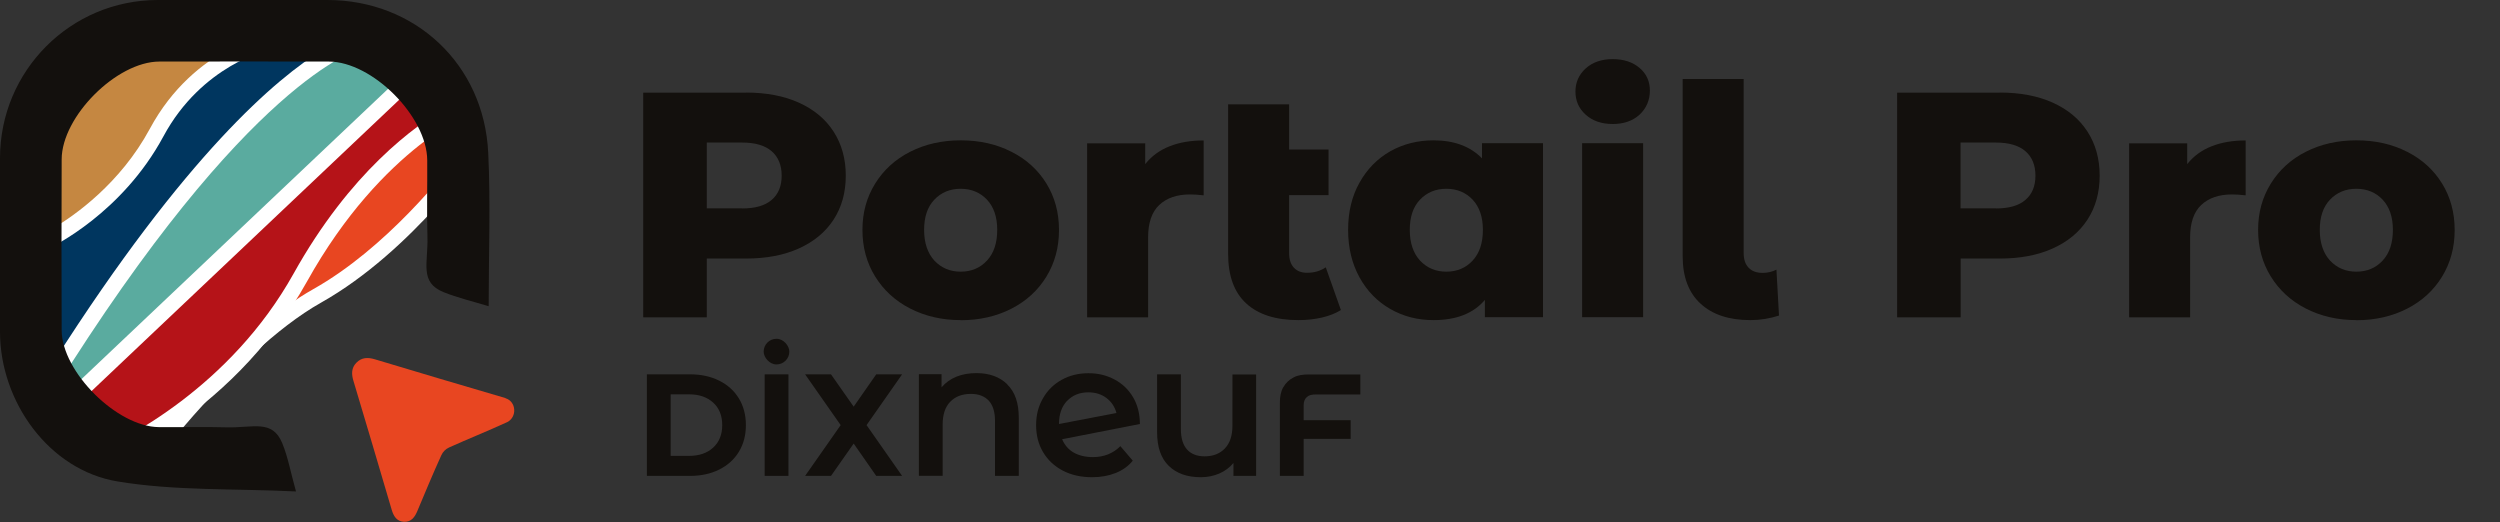
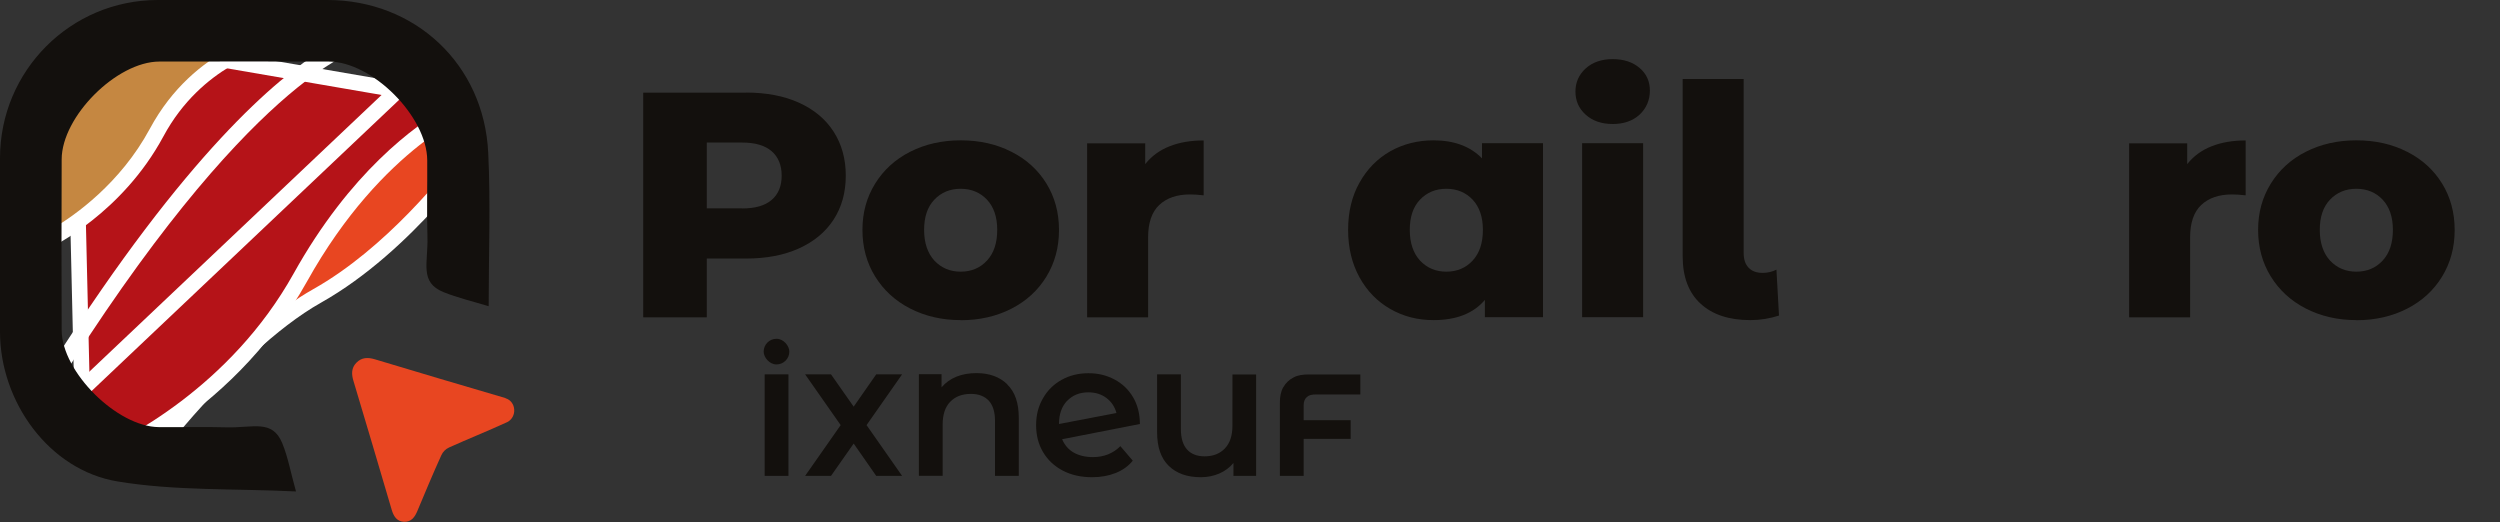
<svg xmlns="http://www.w3.org/2000/svg" viewBox="0 0 225 47">
  <rect x="0" y="0" width="225" height="47" fill="#333333" stroke="none" />
  <defs id="defs5">
    <clipPath id="clippath">
      <rect x="38.13" y="29.2" width="36.29" height="38.14" rx="11.31" ry="11.31" style="fill:none" id="rect2" />
    </clipPath>
  </defs>
  <g clip-path="url(#clippath)" id="g37" transform="translate(-33.98,-25.41)">
    <g id="g11">
      <path d="m 45.28,69.28 0.41,-37.05 31.37,5.92 c 0,0 -6.3,9.26 -14.54,13.89 -8.24,4.63 -17.24,17.23 -17.24,17.23 z" style="fill:#e84621" id="path7" />
      <path d="M 44.55,71.5 45,31.39 l 33.24,6.27 -0.6,0.88 c -0.26,0.38 -6.49,9.45 -14.77,14.11 -8,4.5 -16.93,16.9 -17.02,17.03 l -1.3,1.81 z M 46.38,33.07 46,67.13 C 48.8,63.48 55.66,55.1 62.18,51.43 68.7,47.76 74.06,41.03 75.85,38.63 L 46.39,33.07 Z" style="fill:#ffffff" id="path9" />
    </g>
    <g id="g17">
      <path d="m 41.52,67.34 -0.91,-38.86 35.95,6.19 c 0,0 -8.55,3.14 -15.56,15.72 -6.99,12.54 -19.49,16.96 -19.49,16.96 z" style="fill:#b51318" id="path13" />
      <path d="m 40.84,68.33 -0.95,-40.68 39.36,6.77 -2.44,0.91 C 76.73,35.36 68.4,38.56 61.62,50.73 54.58,63.36 42.28,67.82 41.76,68.01 l -0.91,0.32 z M 41.33,29.32 42.2,66.31 C 45.17,65.02 54.7,60.26 60.4,50.04 65.48,40.93 71.31,36.7 74.32,34.99 L 41.34,29.31 Z" style="fill:#ffffff" id="path15" />
    </g>
    <g id="g23">
-       <polygon points="38.13,29.69 73.85,29.69 38.13,63.52 " style="fill:#5aab9f" id="polygon19" />
      <path d="M 37.43,65.14 V 28.99 h 38.18 z m 1.4,-34.75 V 61.88 L 72.09,30.39 Z" style="fill:#ffffff" id="path21" />
    </g>
    <g id="g29">
-       <path d="m 38.13,60.37 c 0,0.57 0,-31.17 0,-31.17 h 28 c 0,0 -9.89,2.08 -28,31.17 z" style="fill:#00365f" id="path25" />
      <path d="M 38.73,60.74 38.15,60.38 H 37.44 V 28.5 h 35.45 l -6.6,1.39 C 66.2,29.91 56.36,32.43 38.74,60.74 Z M 38.83,29.9 V 57.94 C 50.72,39.27 58.93,32.4 63.02,29.9 Z" style="fill:#ffffff" id="path27" />
    </g>
    <g id="g35">
      <path d="M 38.13,47.1 V 29.2 h 19.89 c 0,0 -6.28,1.35 -9.94,8.14 -3.66,6.8 -9.94,9.76 -9.94,9.76 z" style="fill:#c58741" id="path31" />
      <path d="M 37.43,48.2 V 28.5 h 27.09 l -6.36,1.39 c -0.06,0.01 -6.02,1.38 -9.47,7.79 -3.73,6.93 -10,9.93 -10.26,10.06 l -1,0.47 z m 1.4,-18.3 v 16.01 c 1.88,-1.12 5.98,-3.99 8.63,-8.9 2.02,-3.76 4.79,-5.91 6.97,-7.11 z" style="fill:#ffffff" id="path33" />
    </g>
  </g>
  <path d="M 26.62,44.23 C 21.11,43.96 15.76,44.19 10.58,43.33 4.41,42.31 0.01,36.16 0,29.88 0,24.67 0,19.45 0,14.24 0,6.37 6.35,0 14.21,0 c 5.08,0 10.17,0 15.25,0 7.89,0 14.1,5.78 14.48,13.75 0.22,4.54 0.04,9.11 0.04,13.81 -1.45,-0.44 -2.8,-0.76 -4.07,-1.27 -2.18,-0.89 -1.37,-2.62 -1.44,-4.96 -0.07,-2.3 0,-4.61 -0.02,-6.91 -0.02,-3.93 -4.94,-8.87 -8.86,-8.88 -5.08,-0.01 -10.17,-0.01 -15.25,0 -3.85,0.01 -8.78,4.95 -8.79,8.8 -0.02,5.13 -0.02,10.26 0,15.38 0.01,3.74 4.98,8.69 8.75,8.72 2.04,0.02 4.09,-0.04 6.13,0.02 2.34,0.06 4.08,-0.74 4.97,1.42 0.52,1.26 0.76,2.64 1.24,4.35 z" style="fill:#13100d" id="path39" />
  <path d="m 45.49,35.84 c 0.98,0.29 1.07,1.69 0.16,2.15 -0.03,0.02 -0.06,0.03 -0.09,0.04 -1.7,0.78 -3.43,1.47 -5.14,2.24 -0.31,0.14 -0.56,0.39 -0.7,0.7 -0.75,1.65 -1.45,3.33 -2.15,5 -0.23,0.56 -0.55,1.02 -1.21,0.99 -0.64,-0.03 -0.93,-0.48 -1.11,-1.09 -1.13,-3.87 -2.29,-7.73 -3.44,-11.59 -0.18,-0.59 -0.2,-1.16 0.26,-1.63 0.48,-0.5 1.05,-0.5 1.68,-0.31 3.9,1.17 7.81,2.34 11.72,3.48 0,0 0.01,0 0.02,0 z" style="fill:#e84621" id="path41" />
  <g id="g63" transform="translate(-33.98,-25.41)">
    <path d="m 101.11,33.74 c 1.83,0 3.42,0.3 4.77,0.91 1.35,0.61 2.39,1.47 3.12,2.6 0.73,1.13 1.1,2.45 1.1,3.97 0,1.52 -0.37,2.84 -1.1,3.96 -0.73,1.12 -1.77,1.98 -3.12,2.59 -1.35,0.61 -2.94,0.91 -4.77,0.91 h -3.52 v 5.29 H 91.87 V 33.75 h 9.24 z m -0.34,10.43 c 1.17,0 2.06,-0.25 2.66,-0.77 0.6,-0.51 0.9,-1.24 0.9,-2.18 0,-0.94 -0.3,-1.68 -0.9,-2.2 -0.6,-0.52 -1.48,-0.78 -2.66,-0.78 h -3.18 v 5.92 h 3.18 z" style="fill:#13100d" id="path43" />
    <path d="m 120.44,54.22 c -1.68,0 -3.19,-0.35 -4.54,-1.04 -1.35,-0.69 -2.4,-1.66 -3.16,-2.89 -0.76,-1.23 -1.14,-2.63 -1.14,-4.19 0,-1.56 0.38,-2.93 1.14,-4.16 0.76,-1.23 1.81,-2.19 3.15,-2.87 1.34,-0.68 2.85,-1.03 4.55,-1.03 1.7,0 3.22,0.34 4.57,1.03 1.35,0.68 2.4,1.64 3.15,2.86 0.75,1.22 1.13,2.61 1.13,4.18 0,1.57 -0.38,2.96 -1.13,4.19 -0.75,1.23 -1.8,2.2 -3.15,2.89 -1.35,0.69 -2.87,1.04 -4.57,1.04 z m 0,-4.36 c 0.96,0 1.75,-0.33 2.37,-1 0.62,-0.67 0.92,-1.59 0.92,-2.76 0,-1.17 -0.31,-2.06 -0.92,-2.72 -0.62,-0.65 -1.41,-0.98 -2.37,-0.98 -0.96,0 -1.75,0.33 -2.37,0.98 -0.62,0.65 -0.92,1.56 -0.92,2.72 0,1.16 0.31,2.09 0.92,2.76 0.62,0.66 1.41,1 2.37,1 z" style="fill:#13100d" id="path45" />
    <path d="m 137.05,40.18 c 0.56,-0.71 1.29,-1.25 2.18,-1.6 0.9,-0.36 1.92,-0.53 3.08,-0.53 v 4.94 c -0.5,-0.06 -0.92,-0.08 -1.24,-0.08 -1.17,0 -2.09,0.32 -2.76,0.95 -0.67,0.63 -1,1.61 -1,2.92 v 7.19 h -5.49 V 38.31 h 5.23 v 1.88 z" style="fill:#13100d" id="path47" />
-     <path d="m 154.65,53.32 c -0.46,0.29 -1.03,0.51 -1.69,0.67 -0.67,0.15 -1.37,0.23 -2.12,0.23 -2.04,0 -3.61,-0.5 -4.7,-1.5 -1.09,-1 -1.63,-2.49 -1.63,-4.48 V 34.8 H 150 v 4.07 h 3.55 v 4.1 H 150 v 5.2 c 0,0.58 0.14,1.02 0.43,1.33 0.29,0.31 0.68,0.46 1.19,0.46 0.64,0 1.19,-0.16 1.68,-0.49 l 1.36,3.84 z" style="fill:#13100d" id="path49" />
    <path d="m 172.85,38.3 v 15.66 h -5.23 V 52.4 c -1.02,1.21 -2.56,1.82 -4.62,1.82 -1.43,0 -2.72,-0.33 -3.89,-1 -1.17,-0.67 -2.09,-1.61 -2.77,-2.84 -0.68,-1.23 -1.03,-2.66 -1.03,-4.28 0,-1.62 0.34,-3.04 1.03,-4.26 0.68,-1.22 1.61,-2.16 2.77,-2.82 1.16,-0.65 2.46,-0.98 3.89,-0.98 1.85,0 3.3,0.54 4.36,1.62 V 38.3 Z m -8.7,11.56 c 0.96,0 1.75,-0.33 2.37,-1 0.62,-0.67 0.92,-1.59 0.92,-2.76 0,-1.17 -0.31,-2.06 -0.92,-2.72 -0.62,-0.65 -1.41,-0.98 -2.37,-0.98 -0.96,0 -1.75,0.33 -2.37,0.98 -0.62,0.65 -0.92,1.56 -0.92,2.72 0,1.16 0.31,2.09 0.92,2.76 0.62,0.66 1.41,1 2.37,1 z" style="fill:#13100d" id="path51" />
    <path d="m 179.12,36.57 c -1,0 -1.81,-0.28 -2.43,-0.84 -0.62,-0.56 -0.92,-1.25 -0.92,-2.08 0,-0.83 0.31,-1.52 0.92,-2.08 0.62,-0.56 1.43,-0.84 2.43,-0.84 1,0 1.81,0.27 2.43,0.8 0.62,0.53 0.92,1.21 0.92,2.04 0,0.83 -0.31,1.58 -0.92,2.15 -0.62,0.57 -1.43,0.85 -2.43,0.85 z m -2.75,1.73 h 5.49 v 15.66 h -5.49 z" style="fill:#13100d" id="path53" />
    <path d="m 191.51,54.22 c -1.93,0 -3.42,-0.5 -4.49,-1.49 -1.07,-0.99 -1.6,-2.41 -1.6,-4.26 V 32.52 h 5.49 v 15.66 c 0,0.58 0.15,1.02 0.45,1.33 0.3,0.31 0.72,0.46 1.26,0.46 0.44,0 0.86,-0.1 1.24,-0.29 l 0.23,4.13 c -0.83,0.27 -1.69,0.41 -2.57,0.41 z" style="fill:#13100d" id="path55" />
-     <path d="m 213.96,33.74 c 1.83,0 3.42,0.3 4.77,0.91 1.35,0.61 2.39,1.47 3.12,2.6 0.73,1.13 1.1,2.45 1.1,3.97 0,1.52 -0.37,2.84 -1.1,3.96 -0.73,1.12 -1.77,1.98 -3.12,2.59 -1.35,0.61 -2.94,0.91 -4.77,0.91 h -3.52 v 5.29 h -5.72 V 33.75 h 9.24 z m -0.35,10.43 c 1.17,0 2.06,-0.25 2.66,-0.77 0.6,-0.51 0.9,-1.24 0.9,-2.18 0,-0.94 -0.3,-1.68 -0.9,-2.2 -0.6,-0.52 -1.48,-0.78 -2.66,-0.78 h -3.18 v 5.92 h 3.18 z" style="fill:#13100d" id="path57" />
    <path d="m 230.83,40.18 c 0.56,-0.71 1.29,-1.25 2.18,-1.6 0.9,-0.36 1.92,-0.53 3.08,-0.53 v 4.94 c -0.5,-0.06 -0.92,-0.08 -1.24,-0.08 -1.17,0 -2.09,0.32 -2.76,0.95 -0.67,0.63 -1,1.61 -1,2.92 v 7.19 H 225.6 V 38.31 h 5.23 v 1.88 z" style="fill:#13100d" id="path59" />
    <path d="m 246.05,54.22 c -1.68,0 -3.19,-0.35 -4.54,-1.04 -1.35,-0.69 -2.4,-1.66 -3.16,-2.89 -0.76,-1.23 -1.14,-2.63 -1.14,-4.19 0,-1.56 0.38,-2.93 1.14,-4.16 0.76,-1.23 1.81,-2.19 3.15,-2.87 1.34,-0.68 2.85,-1.03 4.55,-1.03 1.7,0 3.22,0.34 4.57,1.03 1.35,0.68 2.4,1.64 3.15,2.86 0.75,1.22 1.13,2.61 1.13,4.18 0,1.57 -0.38,2.96 -1.13,4.19 -0.75,1.23 -1.8,2.2 -3.15,2.89 -1.35,0.69 -2.87,1.04 -4.57,1.04 z m 0,-4.36 c 0.96,0 1.75,-0.33 2.37,-1 0.62,-0.67 0.92,-1.59 0.92,-2.76 0,-1.17 -0.31,-2.06 -0.92,-2.72 -0.62,-0.65 -1.41,-0.98 -2.37,-0.98 -0.96,0 -1.75,0.33 -2.37,0.98 -0.62,0.65 -0.92,1.56 -0.92,2.72 0,1.16 0.31,2.09 0.92,2.76 0.62,0.66 1.41,1 2.37,1 z" style="fill:#13100d" id="path61" />
  </g>
-   <path d="m 58.22,33.69 h 3.89 c 0.99,0 1.86,0.19 2.62,0.57 0.76,0.38 1.35,0.91 1.77,1.6 0.42,0.69 0.63,1.49 0.63,2.4 0,0.91 -0.21,1.71 -0.63,2.4 -0.42,0.69 -1.01,1.22 -1.77,1.6 -0.76,0.38 -1.63,0.57 -2.62,0.57 h -3.89 z m 3.79,7.34 c 0.91,0 1.64,-0.25 2.18,-0.75 0.54,-0.5 0.81,-1.17 0.81,-2.02 0,-0.85 -0.27,-1.53 -0.81,-2.02 -0.54,-0.5 -1.27,-0.75 -2.18,-0.75 h -1.65 v 5.54 z" style="fill:#13100d" id="path65" />
  <path d="m 68.82,33.69 h 2.14 v 9.14 h -2.14 z" style="fill:#13100d" id="path67" />
  <path d="m 90.65,34.6 c 0.7,0.67 1.04,1.67 1.04,2.99 v 5.24 h -2.14 v -4.96 c 0,-0.8 -0.19,-1.4 -0.56,-1.81 -0.38,-0.4 -0.91,-0.61 -1.61,-0.61 -0.79,0 -1.41,0.24 -1.86,0.71 -0.46,0.47 -0.68,1.16 -0.68,2.04 v 4.62 H 82.7 v -9.14 h 2.04 v 1.18 c 0.35,-0.42 0.8,-0.74 1.34,-0.96 0.54,-0.22 1.14,-0.32 1.81,-0.32 1.15,0 2.08,0.34 2.77,1.01 z" style="fill:#13100d" id="path69" />
  <path d="m 100.82,40.14 1.13,1.32 c -0.4,0.49 -0.91,0.86 -1.54,1.11 -0.63,0.25 -1.33,0.38 -2.12,0.38 -1,0 -1.89,-0.2 -2.65,-0.6 -0.76,-0.4 -1.35,-0.96 -1.77,-1.67 -0.42,-0.71 -0.62,-1.52 -0.62,-2.42 0,-0.9 0.2,-1.69 0.61,-2.4 0.4,-0.71 0.96,-1.27 1.68,-1.67 0.71,-0.4 1.52,-0.6 2.42,-0.6 0.9,0 1.63,0.19 2.34,0.56 0.7,0.37 1.26,0.9 1.67,1.59 0.41,0.69 0.62,1.5 0.62,2.42 l -7,1.37 c 0.22,0.52 0.56,0.92 1.04,1.2 0.48,0.27 1.06,0.41 1.73,0.41 0.99,0 1.82,-0.33 2.48,-0.99 z m -4.78,-4.07 c -0.48,0.51 -0.73,1.2 -0.73,2.07 v 0.02 l 5.17,-0.99 c -0.15,-0.56 -0.45,-1.01 -0.9,-1.35 -0.45,-0.34 -1,-0.51 -1.63,-0.51 -0.79,0 -1.42,0.26 -1.91,0.77 z" style="fill:#13100d" id="path71" />
  <path d="m 113.05,33.69 v 9.14 h -2.04 v -1.16 c -0.34,0.41 -0.77,0.73 -1.28,0.95 -0.51,0.22 -1.07,0.33 -1.66,0.33 -1.22,0 -2.18,-0.34 -2.88,-1.02 -0.7,-0.68 -1.05,-1.69 -1.05,-3.02 v -5.22 h 2.14 v 4.93 c 0,0.82 0.19,1.43 0.56,1.84 0.37,0.41 0.9,0.61 1.58,0.61 0.76,0 1.37,-0.24 1.82,-0.71 0.45,-0.47 0.68,-1.15 0.68,-2.04 V 33.7 h 2.14 z" style="fill:#13100d" id="path73" />
  <polygon points="108.77,68.24 110.81,65.33 112.84,68.24 115.17,68.24 111.97,63.67 115.17,59.1 112.84,59.1 110.81,62.01 108.77,59.1 106.44,59.1 109.64,63.67 106.44,68.24 " style="fill:#13100d" id="polygon75" transform="translate(-33.98,-25.41)" />
  <rect x="68.73" y="30.49" width="2.31" height="2.31" rx="1.16" ry="1.16" style="fill:#13100d" id="rect77" />
  <path d="m 115.19,36.21 c 0,-0.5 0.08,-0.97 0.3,-1.35 0.22,-0.38 0.53,-0.69 0.93,-0.89 0.4,-0.21 0.82,-0.27 1.43,-0.27 h 4.58 v 1.8 h -3.96 c -0.38,0 -0.65,0.05 -0.85,0.23 -0.2,0.17 -0.29,0.44 -0.29,0.71 v 1.38 h 4.23 v 1.68 h -4.23 v 3.33 h -2.14 v -6.61 z" style="fill:#13100d" id="path79" />
</svg>